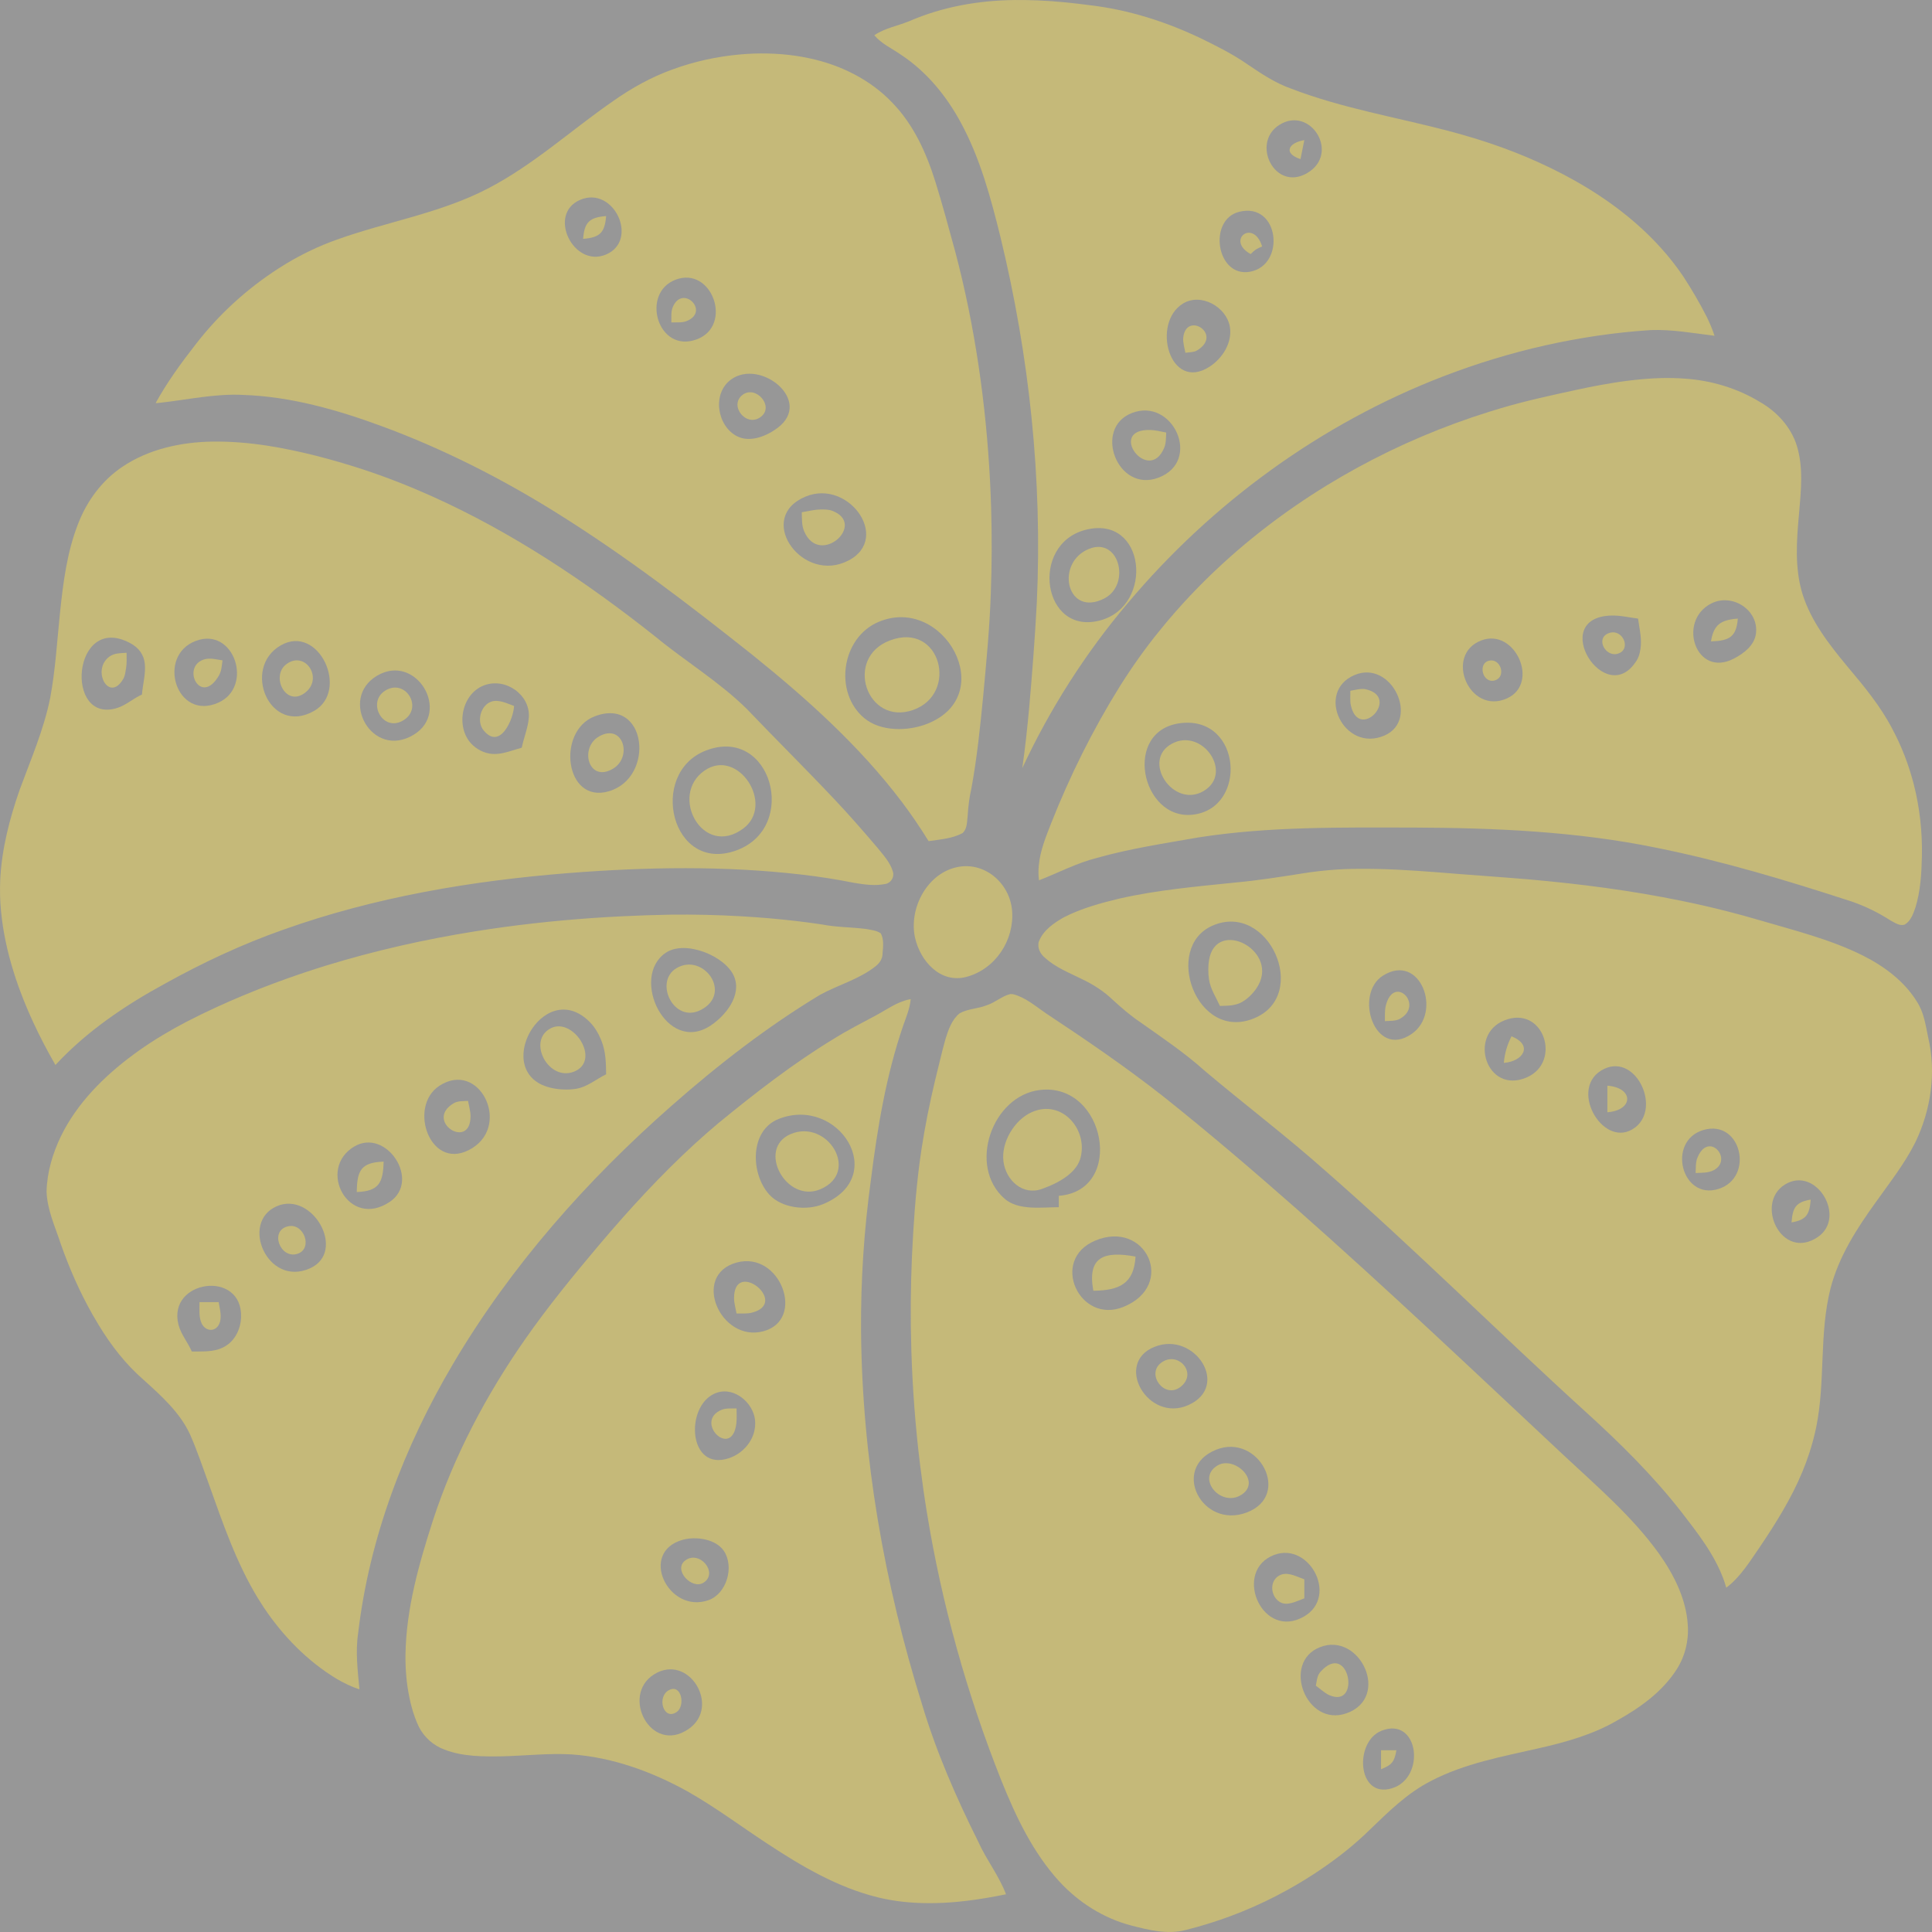
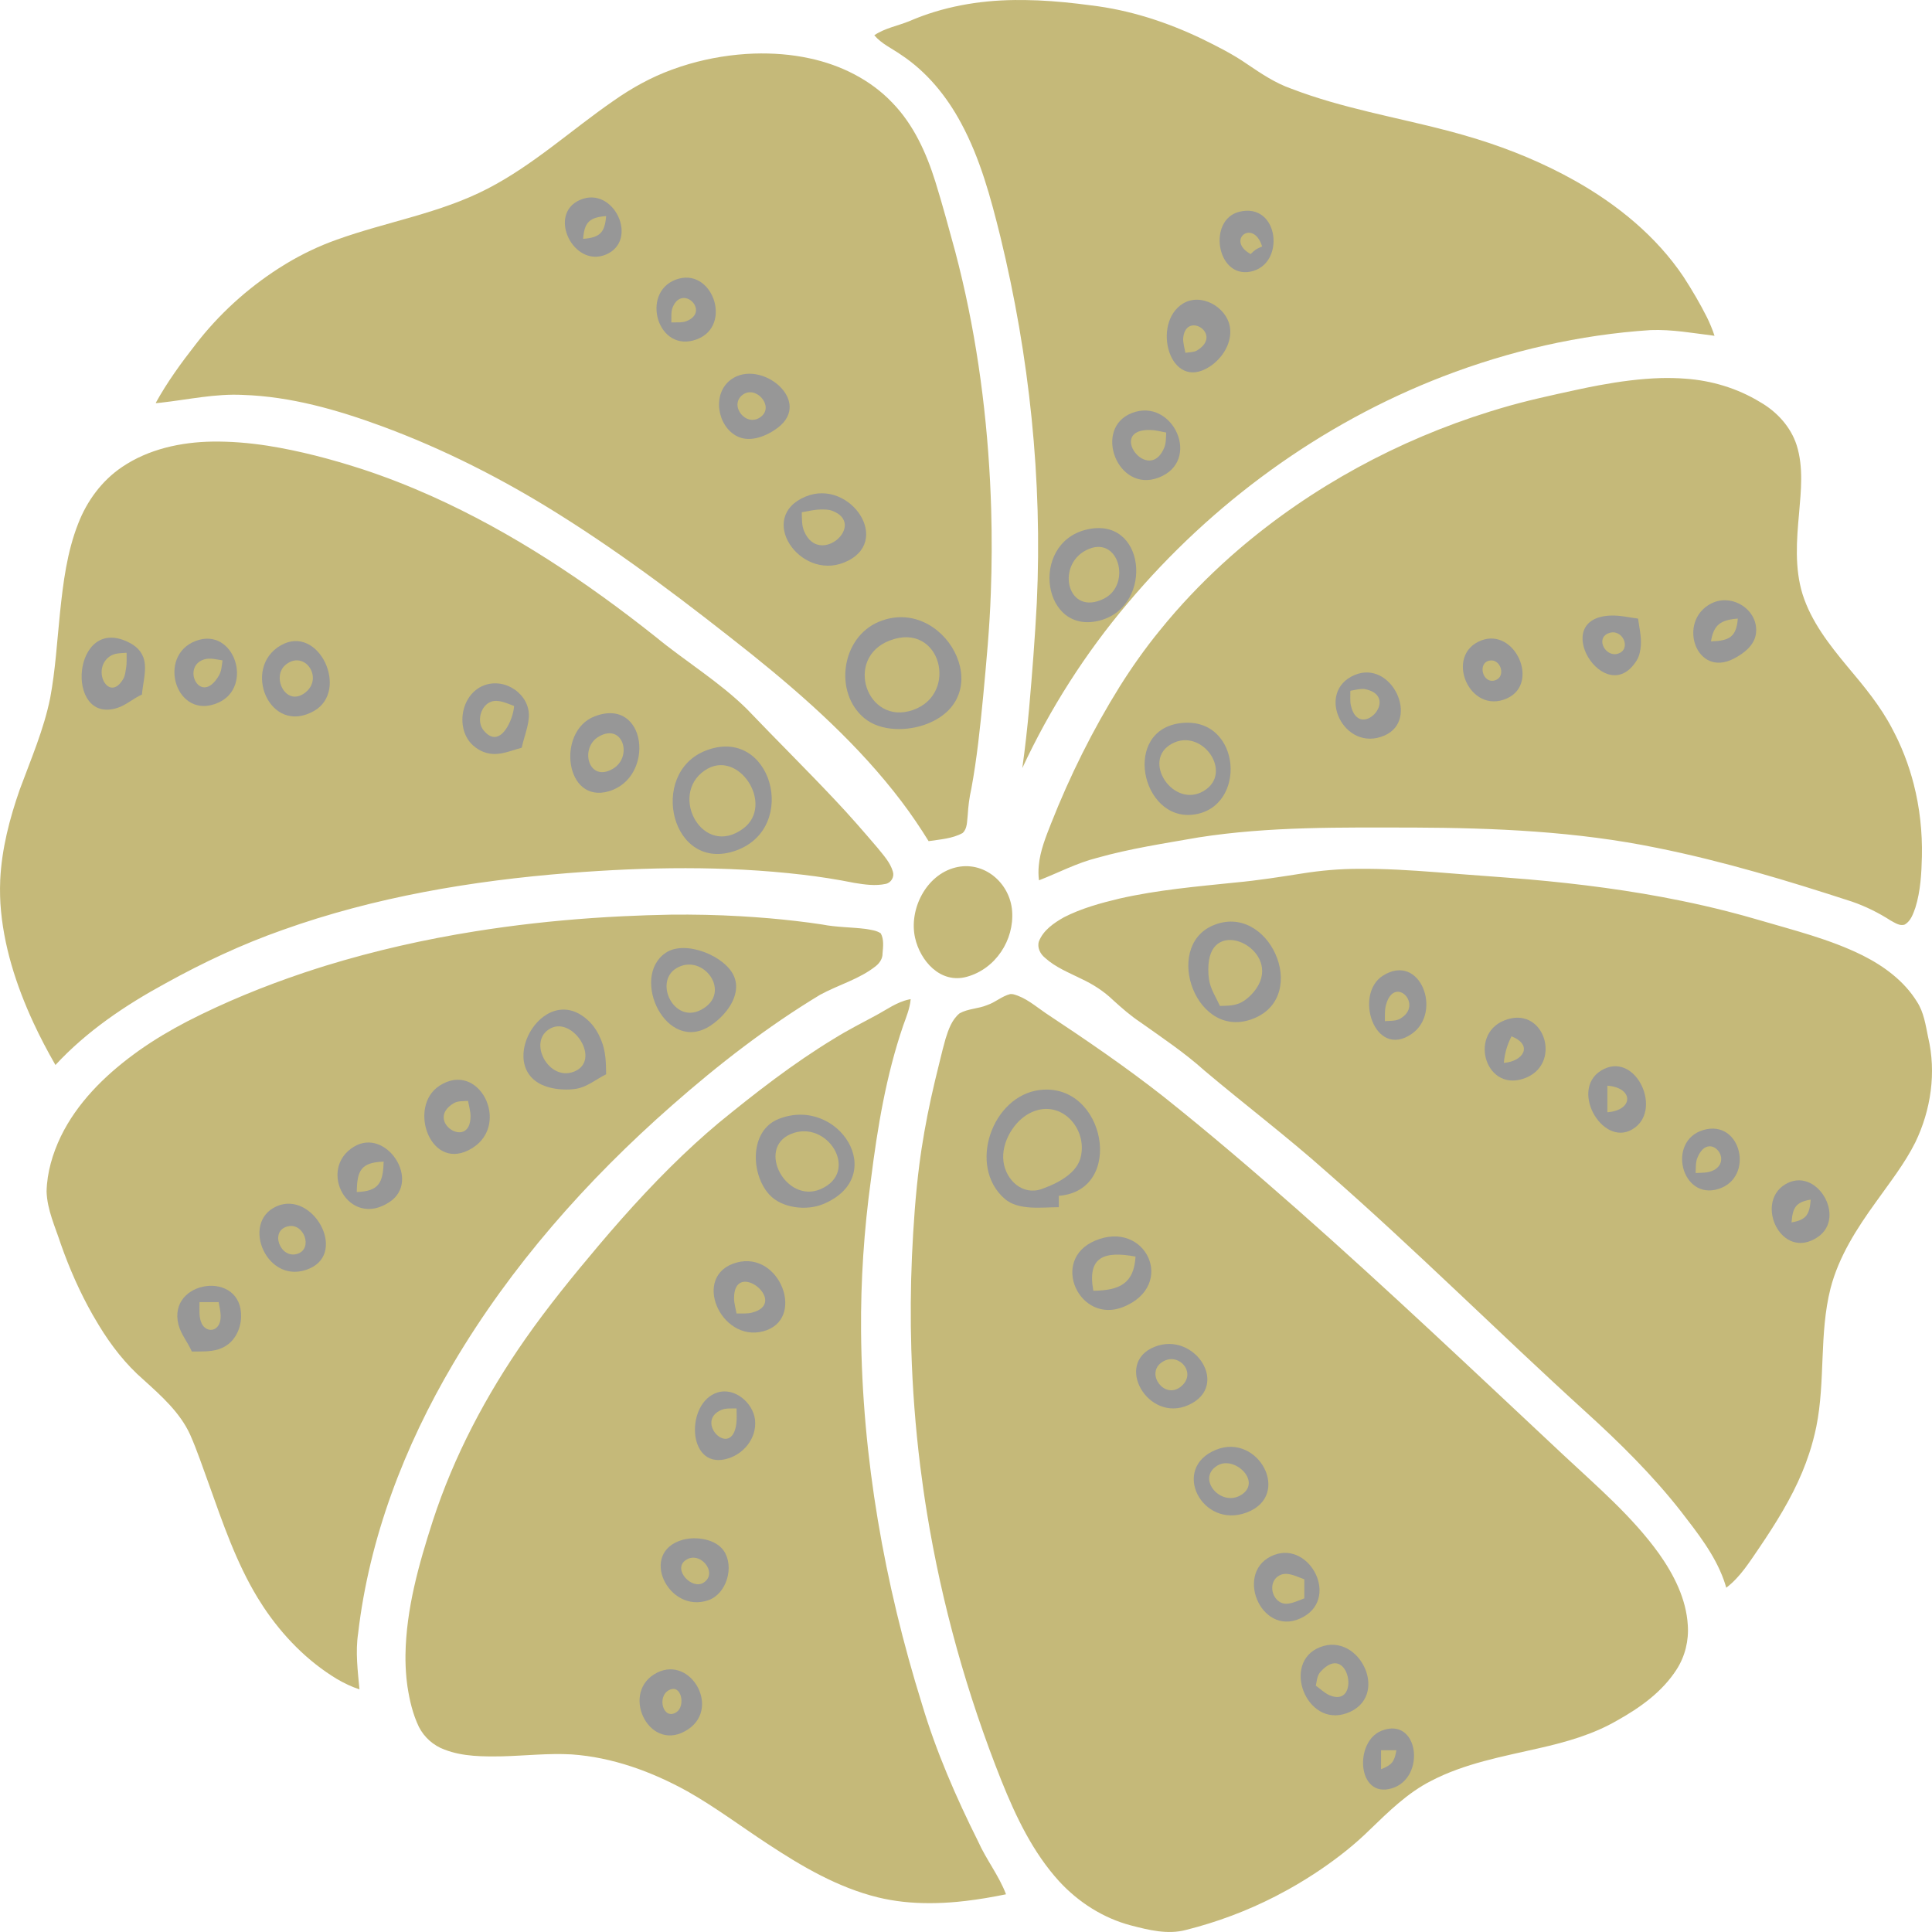
<svg xmlns="http://www.w3.org/2000/svg" xmlns:ns1="http://sodipodi.sourceforge.net/DTD/sodipodi-0.dtd" xmlns:ns2="http://www.inkscape.org/namespaces/inkscape" width="600" height="600" id="svg70" ns1:docname="Jesus.svg" ns2:version="1.4 (e7c3feb1, 2024-10-09)">
  <defs id="defs70" />
-   <path style="fill:#979797;fill-opacity:1;stroke:none;stroke-width:1.017" d="M 0,0 V 600 H 600 V 0 Z" id="path1" />
  <path id="path36" style="fill:#c5b979;fill-opacity:1;stroke:none;stroke-width:1.185" d="M 315.118,0.009 C 303.925,0.12 292.669,2.103 282.389,6.575 278.774,8.043 274.789,8.729 271.521,10.947 c 2.227,2.657 5.502,4.099 8.3,6.062 7.997,5.271 14.181,12.877 18.655,21.225 5.947,11.009 9.206,23.166 12.188,35.223 9.034,37.138 13.098,75.52 11.327,113.702 -0.573,10.929 -1.421,21.844 -2.379,32.746 -0.571,6.226 -1.251,12.443 -2.129,18.635 8.58,-18.403 19.595,-35.696 32.755,-51.227 26.062,-31.016 59.904,-55.757 97.932,-70.416 20.594,-7.935 42.382,-12.943 64.445,-14.387 6.667,-0.252 13.257,0.964 19.845,1.775 -0.617,-1.937 -1.527,-4.068 -2.346,-5.738 -2.18,-4.32 -4.64,-8.504 -7.273,-12.568 -8.467,-12.611 -20.573,-22.472 -33.796,-29.895 -9.595,-5.386 -19.824,-9.629 -30.344,-12.889 -2.885,-0.89 -5.993,-1.782 -8.994,-2.572 -16.125,-4.225 -32.948,-7.031 -48.643,-13.065 -4.985,-1.734 -9.379,-4.693 -13.71,-7.621 -4.439,-3.09 -9.289,-5.524 -14.142,-7.901 -10.841,-5.194 -22.45,-8.959 -34.437,-10.376 -5.422,-0.727 -10.87,-1.29 -16.338,-1.534 -1.233,-0.049 -2.789,-0.097 -4.147,-0.114 -1.057,-0.02 -2.114,-0.013 -3.171,-0.004 z M 234.179,16.637 c -6.766,0.245 -13.583,1.323 -20.157,3.231 -1.81,0.524 -3.486,1.082 -5.302,1.746 -6.495,2.357 -12.566,5.735 -18.194,9.698 -13.083,9.027 -24.894,19.955 -39.119,27.29 -14.713,7.642 -31.322,10.248 -46.819,15.831 -5.465,1.936 -10.715,4.446 -15.674,7.43 -0.621,0.38 -1.58,0.955 -2.314,1.438 -9.941,6.384 -18.781,14.452 -25.95,23.796 -4.477,5.737 -8.768,11.645 -12.279,18.021 0.153,0.192 1.077,-0.059 1.527,-0.053 8.498,-0.947 16.95,-2.858 25.551,-2.419 14.791,0.49 29.177,4.592 42.969,9.659 19.301,7.102 37.709,16.462 55.085,27.375 20.991,13.143 40.666,28.206 60.018,43.583 16.951,13.64 33.314,28.302 46.469,45.663 2.996,3.96 5.802,8.094 8.398,12.3 3.565,-0.544 7.336,-0.752 10.552,-2.515 1.533,-1.387 1.34,-3.648 1.592,-5.52 0.162,-2.783 0.508,-5.552 1.13,-8.272 1.74,-9.391 2.739,-19.095 3.67,-28.668 0.991,-10.676 2.02,-21.357 2.375,-32.077 0.324,-8.646 0.36,-17.407 0.109,-26.106 -0.088,-2.804 -0.2,-5.827 -0.351,-8.713 -1.247,-23.909 -4.662,-47.955 -10.809,-71.211 -1.994,-7.253 -3.926,-14.527 -6.167,-21.71 -2.785,-8.899 -6.742,-17.707 -13.34,-24.502 -6.806,-7.173 -16.057,-11.759 -25.711,-13.812 -5.655,-1.237 -11.477,-1.662 -17.259,-1.483 z M 515.898,117.411 c -6.468,0.19 -12.896,1.055 -19.251,2.232 -2.194,0.406 -4.621,0.895 -6.894,1.391 -7.956,1.727 -15.92,3.435 -23.728,5.768 -0.986,0.307 -2.331,0.698 -3.33,1.012 -28.549,8.882 -55.341,23.419 -77.996,42.802 -3.446,2.954 -7.039,6.255 -10.374,9.553 -3.202,3.165 -6.299,6.448 -9.224,9.774 -1.731,1.968 -3.43,3.989 -5.013,5.961 -4.412,5.399 -8.609,11.352 -12.312,17.245 -8.421,13.517 -15.531,27.825 -21.366,42.615 -1.618,4.136 -3.398,8.486 -3.802,13.017 -0.151,1.532 -0.142,3.081 0.056,4.608 6.003,-2.325 11.736,-5.383 18.015,-6.962 10.329,-2.919 20.972,-4.503 31.531,-6.36 22.014,-3.449 44.376,-3.079 66.593,-3.064 25.359,0.103 50.873,1.185 75.767,6.307 20.56,4.131 40.658,10.208 60.566,16.695 4.256,1.469 8.305,3.482 12.083,5.91 1.31,0.677 2.824,1.797 4.357,1.194 1.861,-1.103 2.574,-3.317 3.263,-5.229 1.598,-5.137 1.905,-10.646 2.023,-15.912 0.162,-7.544 -0.663,-15.116 -2.534,-22.434 -0.339,-1.296 -0.776,-2.875 -1.222,-4.262 -1.003,-3.172 -2.218,-6.277 -3.623,-9.296 -0.491,-1.037 -1.143,-2.343 -1.736,-3.467 -3.698,-7.195 -8.919,-13.452 -14.111,-19.622 -5.604,-6.762 -11.167,-13.903 -13.841,-22.362 -2.5,-8.128 -1.846,-16.743 -1.081,-25.079 0.592,-7.029 1.414,-14.31 -0.739,-21.169 -1.838,-5.732 -6.168,-10.443 -11.38,-13.418 -7.003,-4.276 -15.083,-6.7 -23.276,-7.262 -2.469,-0.189 -4.947,-0.242 -7.423,-0.187 z M 65.99,137.139 c -9.808,0.153 -19.866,2.326 -28.057,7.877 -6.295,4.235 -10.943,10.581 -13.647,17.579 -3.49,8.853 -4.675,18.373 -5.657,27.764 -0.908,8.798 -1.412,17.657 -3.036,26.365 -1.978,9.835 -6,19.082 -9.455,28.46 -3.166,9.051 -5.603,18.451 -6.069,28.053 -0.03,0.689 -0.064,1.779 -0.066,2.621 -0.015,1.569 0.046,3.375 0.126,4.789 0.851,12.835 4.851,25.283 10.232,36.924 2.08,4.492 4.387,8.88 6.857,13.174 9.698,-10.487 21.705,-18.582 34.236,-25.389 11.637,-6.445 23.729,-12.12 36.301,-16.544 28.584,-10.223 58.79,-15.3 89.007,-17.689 24.043,-1.877 48.302,-2.29 72.29,0.502 5.462,0.631 10.895,1.489 16.285,2.567 3.199,0.523 6.526,1.005 9.733,0.309 1.682,-0.348 2.745,-2.177 2.228,-3.792 -0.818,-2.876 -2.952,-5.125 -4.78,-7.417 -4.271,-5.008 -8.641,-10.048 -13.132,-14.791 -9.016,-9.584 -18.387,-18.833 -27.474,-28.349 -8.612,-8.48 -19.062,-14.766 -28.365,-22.431 -21.478,-17.045 -44.503,-32.446 -69.642,-43.707 -6.944,-3.109 -14.082,-5.902 -21.253,-8.26 -9.672,-3.139 -19.546,-5.755 -29.605,-7.342 -5.64,-0.865 -11.346,-1.351 -17.056,-1.27 z M 421.921,269.821 c -5.826,0.015 -11.641,0.505 -17.391,1.425 -6.95,1.089 -13.902,2.195 -20.912,2.834 -12.016,1.244 -24.116,2.287 -35.961,4.978 -5.905,1.415 -11.835,3.039 -17.253,5.815 -3.146,1.782 -6.407,4.024 -7.767,7.495 -0.598,1.927 0.433,3.929 1.947,5.131 3.221,2.926 7.352,4.548 11.207,6.47 3.619,1.689 7.02,3.86 9.89,6.633 2.691,2.445 5.433,4.847 8.47,6.868 6.767,4.805 13.698,9.431 19.875,14.986 12.501,10.555 25.569,20.444 37.789,31.326 27.576,24.105 53.475,49.992 80.542,74.597 10.608,9.627 20.849,19.724 29.679,31.001 5.106,6.626 10.428,13.335 13.294,21.271 0.279,0.803 0.55,1.609 0.774,2.429 4.35,-3.289 7.265,-8.059 10.274,-12.432 5.048,-7.447 9.965,-15.334 13.346,-23.525 0.755,-1.832 1.482,-3.744 2.123,-5.712 0.899,-2.688 1.669,-5.663 2.214,-8.29 2.871,-14.174 0.859,-28.9 4.416,-42.974 2.551,-9.903 8.183,-18.651 14.128,-26.874 4.269,-6.03 8.906,-11.878 12.215,-18.506 4.854,-10.05 6.564,-21.724 3.981,-32.627 -0.781,-3.77 -1.309,-7.735 -3.465,-11.035 -3.93,-6.381 -10.163,-11.015 -16.812,-14.357 -10.279,-5.119 -21.518,-7.856 -32.486,-11.091 -3.239,-0.945 -6.291,-1.792 -9.577,-2.625 -4.797,-1.223 -9.411,-2.275 -14.237,-3.265 -15.672,-3.225 -31.655,-5.28 -47.538,-6.674 -9.47,-0.799 -18.954,-1.414 -28.425,-2.206 -4.152,-0.318 -8.327,-0.613 -12.369,-0.804 -4.002,-0.194 -7.925,-0.289 -11.972,-0.261 z M 208.273,284.056 c -4.993,0.093 -9.869,0.247 -14.894,0.497 -3.222,0.157 -6.395,0.338 -9.552,0.562 -12.168,0.857 -24.112,2.18 -36.176,4.104 -15.746,2.506 -31.335,6.027 -46.569,10.707 -2.099,0.658 -4.432,1.401 -6.608,2.128 -12.453,4.185 -24.656,9.156 -36.334,15.154 -5.184,2.696 -10.218,5.682 -14.986,9.049 -0.378,0.283 -1.153,0.838 -1.683,1.225 -9.191,6.778 -17.553,15.12 -22.577,25.439 -2.555,5.341 -4.293,11.165 -4.429,17.101 0.179,5.726 2.688,11.001 4.434,16.368 2.658,7.555 5.898,14.921 9.857,21.899 0.547,0.961 1.277,2.203 1.922,3.255 3.804,6.277 8.358,12.159 13.941,16.992 5.492,4.976 11.242,10.09 14.39,16.917 2.264,5.085 3.984,10.385 5.91,15.601 4.29,12.006 8.443,24.199 15.104,35.17 0.523,0.845 1.229,1.966 1.846,2.903 5.919,8.873 13.565,16.748 22.768,22.302 2.216,1.3 4.552,2.414 6.999,3.222 -0.534,-5.744 -1.284,-11.662 -0.417,-17.383 3.446,-29.649 14.351,-58.103 29.521,-83.768 17.912,-30.311 41.542,-57.041 68.034,-80.282 14.338,-12.619 29.52,-24.382 45.916,-34.282 5.709,-3.114 12.215,-4.833 17.344,-8.941 1.187,-0.963 2.091,-2.351 2.05,-3.915 0.183,-2.061 0.473,-4.326 -0.549,-6.22 -1.333,-0.919 -3.045,-1.073 -4.607,-1.366 -4.52,-0.574 -9.111,-0.502 -13.594,-1.385 -5.391,-0.825 -10.975,-1.445 -16.307,-1.918 -3.031,-0.248 -6.112,-0.489 -9.051,-0.646 -7.227,-0.422 -14.424,-0.568 -21.702,-0.492 z m 105.463,24.662 c -2.595,0.643 -4.612,2.577 -7.139,3.41 -2.763,1.175 -5.949,1.087 -8.585,2.57 -2.422,1.969 -3.469,5.057 -4.367,7.923 -1.235,4.342 -2.188,8.757 -3.301,13.131 -1.661,6.983 -3.072,14.026 -4.158,21.12 -0.183,1.335 -0.443,2.964 -0.624,4.419 -1.251,9.603 -1.894,19.194 -2.348,28.889 -0.413,9.579 -0.488,19.332 -0.192,28.999 0.353,11.951 1.279,24.117 2.758,36.075 0.612,4.859 1.293,9.702 2.093,14.583 4.612,28.356 12.457,56.387 23.129,83.18 4.481,11.154 9.759,22.27 17.95,31.266 5.971,6.488 13.72,11.444 22.324,13.691 5.509,1.424 11.365,2.898 17.022,1.392 9.642,-2.419 19.009,-5.922 27.837,-10.462 1.187,-0.61 2.632,-1.379 3.9,-2.084 3.554,-1.976 7.172,-4.213 10.427,-6.443 5.32,-3.645 10.398,-7.651 14.982,-12.179 5.834,-5.606 11.694,-11.431 19.012,-15.133 10.427,-5.434 22.134,-7.532 33.501,-10.141 8.383,-1.898 16.791,-4.26 24.254,-8.607 7.138,-3.973 14.051,-8.924 18.491,-15.872 2.617,-4.076 3.806,-8.972 3.454,-13.781 -0.488,-8.1 -4.297,-15.59 -8.922,-22.136 -8.327,-11.598 -19.291,-20.926 -29.714,-30.679 -27.289,-25.541 -54.445,-51.332 -82.496,-76.1 -13.654,-12.029 -27.482,-23.874 -41.727,-35.214 -11.743,-9.233 -24.105,-17.656 -36.565,-25.905 -3.178,-2.162 -6.196,-4.849 -10.032,-5.848 -0.318,-0.055 -0.64,-0.092 -0.963,-0.065 z m -31.404,1.668 c -3.8,0.797 -6.971,3.171 -10.33,4.966 -4.359,2.353 -8.788,4.586 -12.99,7.213 -12.723,7.72 -24.479,16.878 -35.963,26.28 -2.383,2.001 -4.987,4.287 -7.265,6.371 -10.609,9.712 -20.499,20.498 -29.829,31.538 -7.949,9.426 -15.83,19.078 -22.845,29.127 -12.143,17.381 -22.153,36.316 -28.708,56.461 -4.343,13.488 -8.272,27.351 -8.477,41.606 -0.03,2.338 0.069,4.678 0.283,7.007 0.081,0.752 0.194,1.87 0.328,2.762 0.654,4.319 1.658,8.649 3.567,12.606 1.649,3.224 4.517,5.789 7.951,7.032 5.705,2.208 11.95,2.176 17.982,2.089 7.138,-0.193 14.275,-1 21.439,-0.602 12.728,0.878 24.961,5.359 36.029,11.485 8.692,4.912 16.67,10.927 25.011,16.378 10.546,6.951 21.693,13.478 34.096,16.533 2.54,0.627 5.354,1.1 7.815,1.372 5.583,0.616 11.226,0.536 16.814,0.025 0.683,-0.08 1.767,-0.172 2.605,-0.276 4.224,-0.494 8.419,-1.217 12.583,-2.071 -2.191,-5.807 -6.13,-10.744 -8.656,-16.396 -6.852,-13.729 -13.015,-27.847 -17.411,-42.548 -11.712,-37.523 -18.634,-76.647 -18.951,-115.967 -0.126,-15.721 0.925,-31.444 3.067,-47.02 2.032,-16.19 4.722,-32.412 10.035,-47.902 0.916,-2.567 2.019,-5.208 2.297,-8.006 0.117,-0.324 -0.355,-0.007 -0.476,-0.066 z" />
-   <path style="fill:#979797;fill-opacity:1;stroke:none;stroke-width:1.185" d="m 397.229,38.839 c -8.763,5.637 -1.336,20.778 8.717,14.918 10.41,-6.068 0.991,-21.164 -8.717,-14.918 z" id="path3" />
-   <path style="fill:#c5b979;fill-opacity:1;stroke:none;stroke-width:1.185" d="m 403.878,49.416 1.191,-5.897 c -4.919,0.812 -6.678,4.092 -1.191,5.897 z" id="path4" />
+   <path style="fill:#979797;fill-opacity:1;stroke:none;stroke-width:1.185" d="m 397.229,38.839 z" id="path3" />
  <path style="fill:#979797;fill-opacity:1;stroke:none;stroke-width:1.185" d="m 384.839,65.776 c -9.824,2.454 -7.058,20.607 3.449,18.597 11.104,-2.123 9.006,-21.708 -3.449,-18.597 z" id="path102" />
  <path style="fill:#979797;fill-opacity:1;stroke:none;stroke-width:1.185" d="m 180.123,62.085 c -10.218,4.43 -2.047,21.201 8.045,16.975 10.416,-4.36 2.488,-21.541 -8.045,-16.975" id="path5" />
  <path style="fill:#c5b979;fill-opacity:1;stroke:none;stroke-width:1.185" d="m 388.39,78.899 c 1.457,-1.41 1.692,-1.552 3.574,-2.359 -2.701,-8.776 -11.359,-1.943 -3.574,2.359 z" id="path101" />
  <path style="fill:#c5b979;fill-opacity:1;stroke:none;stroke-width:1.185" d="m 181.09,74.181 c 5.2,-0.401 6.743,-1.929 7.148,-7.076 -5.2,0.401 -6.743,1.929 -7.148,7.076" id="path6" />
  <path style="fill:#979797;fill-opacity:1;stroke:none;stroke-width:1.185" d="m 209.796,86.868 c -10.957,4.167 -5.526,23.113 6.674,18.489 11.247,-4.262 4.68,-22.807 -6.674,-18.489 z" id="path7" />
  <path style="fill:#c5b979;fill-opacity:1;stroke:none;stroke-width:1.185" d="m 208.492,100.126 c 1.383,-0.045 3.295,0.146 4.643,-0.375 7.632,-2.953 -1.281,-11.775 -4.264,-4.221 -0.527,1.334 -0.334,3.228 -0.379,4.596 z" id="path8" />
  <path style="fill:#979797;fill-opacity:1;stroke:none;stroke-width:1.185" d="m 367.398,94.267 c -9.913,6.025 -4.19,27.563 8.185,19.653 4.141,-2.646 7.251,-7.657 6.333,-12.61 -1.1,-5.936 -8.87,-10.477 -14.518,-7.043 z" id="path9" />
  <path style="fill:#c5b979;fill-opacity:1;stroke:none;stroke-width:1.185" d="m 368.137,109.561 c 1.006,-0.159 2.611,-0.123 3.588,-0.712 8.311,-5.018 -3.431,-12.412 -4.263,-3.929 -0.139,1.431 0.431,3.27 0.674,4.642" id="path10" />
  <path style="fill:#979797;fill-opacity:1;stroke:none;stroke-width:1.185" d="m 227.06,117.844 c -6.047,4.375 -4.352,14.555 1.906,17.67 4.042,2.011 9.12,-0.088 12.475,-2.59 11.267,-8.403 -5.258,-21.683 -14.381,-15.08 z" id="path11" />
  <path style="fill:#c5b979;fill-opacity:1;stroke:none;stroke-width:1.185" d="m 230.659,122.589 c -4.446,3.279 1.146,10.418 5.707,6.803 4.123,-3.267 -1.613,-9.821 -5.707,-6.803 z" id="path12" />
  <path style="fill:#979797;fill-opacity:1;stroke:none;stroke-width:1.185" d="m 351.48,128.28 c -12.072,4.726 -4.476,24.9 8.294,20.068 13.619,-5.151 4.486,-25.071 -8.294,-20.068 z" id="path13" />
  <path style="fill:#c5b979;fill-opacity:1;stroke:none;stroke-width:1.185" d="m 362.18,134.327 c -1.543,-0.28 -3.233,-0.735 -4.813,-0.79 -13.858,-0.479 -0.628,17.158 4.201,5.491 0.604,-1.459 0.509,-3.174 0.612,-4.701 z" id="path75" />
  <path style="fill:#979797;fill-opacity:1;stroke:none;stroke-width:1.185" d="m 250.208,154.207 c -15.365,6.351 -1.962,26.019 11.848,20.52 15.578,-6.204 1.984,-26.237 -11.848,-20.52 z" id="path15" />
  <path style="fill:#c5b979;fill-opacity:1;stroke:none;stroke-width:1.185" d="m 248.999,159.092 c 0.064,1.944 -0.058,4.014 0.718,5.856 4.767,11.301 19.73,-2.238 8.654,-6.344 -1.038,-0.384 -2.303,-0.393 -3.392,-0.382 -2.005,0.019 -4.02,0.514 -5.981,0.869 z" id="path16" />
  <path style="fill:#979797;fill-opacity:1;stroke:none;stroke-width:1.185" d="m 337.158,164.538 c -17.547,4.471 -13.43,33.129 4.662,28.096 16.666,-4.636 13.992,-32.85 -4.662,-28.096 z" id="path17" />
  <path style="fill:#c5b979;fill-opacity:1;stroke:none;stroke-width:1.185" d="m 337.212,170.92 c -9.393,4.917 -5.607,20.689 5.68,14.968 8.702,-4.409 4.48,-20.287 -5.68,-14.968 z" id="path18" />
  <path style="fill:#979797;fill-opacity:1;stroke:none;stroke-width:1.185" d="m 272.874,193.125 c -11.639,4.902 -13.959,21.99 -4.487,29.883 5.136,4.279 13.603,4.132 19.587,1.767 22.537,-8.91 5.073,-40.148 -15.101,-31.649 z" id="path100" />
  <path style="fill:#979797;fill-opacity:1;stroke:none;stroke-width:1.185" d="m 508.72,192.113 c -2.733,-0.342 -5.577,-1.037 -8.341,-0.951 -19.876,0.624 -1.667,29.609 7.961,13.853 0.822,-1.344 1.129,-3.105 1.239,-4.645 0.194,-2.727 -0.517,-5.563 -0.859,-8.258" id="path99" />
  <path style="fill:#979797;fill-opacity:1;stroke:none;stroke-width:1.185" d="m 531.408,187.434 c -10.639,5.478 -4.708,23.26 7.078,17.092 3.11,-1.627 6.364,-4.09 6.842,-7.759 0.948,-7.293 -7.391,-12.695 -13.92,-9.333" id="path19" />
  <path style="fill:#c5b979;fill-opacity:1;stroke:none;stroke-width:1.185" d="m 499.55,196.655 c -4.145,1.602 -0.952,7.49 2.857,6.366 4.449,-1.313 1.523,-8.058 -2.857,-6.366 z" id="path98" />
  <path style="fill:#c5b979;fill-opacity:1;stroke:none;stroke-width:1.185" d="m 531.356,199.189 c 5.628,-0.183 7.886,-1.309 8.34,-7.076 -5.235,0.395 -7.495,1.835 -8.34,7.076" id="path20" />
  <path style="fill:#979797;fill-opacity:1;stroke:none;stroke-width:1.185" d="m 60.784,199.044 c -12.259,4.639 -6.073,24.973 7.001,19.182 11.081,-4.908 4.981,-23.717 -7.001,-19.182 z" id="path97" />
  <path style="fill:#979797;fill-opacity:1;stroke:none;stroke-width:1.185" d="m 44.082,215.7 c 0.243,-3.05 1.185,-6.367 0.908,-9.417 -0.271,-2.986 -1.912,-5.136 -4.552,-6.553 -18.051,-9.693 -20.599,25.551 -3.89,20.086 2.682,-0.877 4.936,-2.983 7.534,-4.116" id="path21" />
  <path style="fill:#c5b979;fill-opacity:1;stroke:none;stroke-width:1.185" d="m 276.402,198.886 c -14.419,5.421 -7.208,26.575 7.097,21.624 14.38,-4.976 8.664,-27.55 -7.097,-21.624 z" id="path22" />
  <path style="fill:#979797;fill-opacity:1;stroke:none;stroke-width:1.185" d="m 87.225,200.406 c -12.286,7 -3.498,28.235 10.31,20.379 11.063,-6.296 1.465,-27.089 -10.31,-20.379 z" id="path96" />
  <path style="fill:#979797;fill-opacity:1;stroke:none;stroke-width:1.185" d="m 459.998,198.904 c -11.62,4.48 -3.681,23.32 8.056,17.963 10.232,-4.669 2.429,-22.007 -8.056,-17.963" id="path23" />
  <path style="fill:#c5b979;fill-opacity:1;stroke:none;stroke-width:1.185" d="m 88.881,206.303 c -4.912,3.757 -0.02,13.639 6.052,8.68 5.542,-4.526 -0.285,-13.093 -6.052,-8.68 z" id="path95" />
  <path style="fill:#c5b979;fill-opacity:1;stroke:none;stroke-width:1.185" d="m 462.566,205.156 c -3.83,0.754 -2.098,7.374 1.758,6.118 3.497,-1.138 1.741,-6.806 -1.758,-6.118" id="path94" />
  <path style="fill:#c5b979;fill-opacity:1;stroke:none;stroke-width:1.185" d="m 69.101,205.086 c -1.841,-0.281 -3.958,-0.881 -5.81,-0.269 -7.145,2.366 -0.919,14.673 4.693,4.97 0.857,-1.482 0.876,-3.067 1.118,-4.701" id="path93" />
  <path style="fill:#c5b979;fill-opacity:1;stroke:none;stroke-width:1.185" d="m 39.316,202.727 c -1.855,0.143 -3.79,0.039 -5.374,1.212 -5.655,4.188 -0.03,14.504 4.353,6.87 0.569,-0.992 0.673,-2.222 0.862,-3.317 0.264,-1.532 0.142,-3.224 0.159,-4.764" id="path24" />
  <path style="fill:#979797;fill-opacity:1;stroke:none;stroke-width:1.185" d="m 162.028,232.21 c 0.647,-3.122 1.98,-6.239 2.206,-9.43 0.493,-6.982 -7.254,-12.528 -13.995,-9.903 -7.259,2.828 -8.883,13.699 -3.289,18.657 1.88,1.666 4.201,2.65 6.737,2.63 2.784,-0.021 5.675,-1.256 8.341,-1.954 z" id="path92" />
  <path style="fill:#979797;fill-opacity:1;stroke:none;stroke-width:1.185" d="m 420.67,209.64 c -12.399,5.261 -3.297,24.323 9.349,18.758 10.995,-4.84 2.153,-23.639 -9.349,-18.758" id="path91" />
-   <path style="fill:#979797;fill-opacity:1;stroke:none;stroke-width:1.185" d="m 117.119,209.836 c -12.102,7.14 -1.527,26.214 11.392,18.324 11.648,-7.112 0.698,-25.458 -11.392,-18.324" id="path25" />
  <path style="fill:#c5b979;fill-opacity:1;stroke:none;stroke-width:1.185" d="m 159.646,219.237 c -2.15,-0.738 -4.76,-2.136 -7.08,-1.331 -3.316,1.15 -4.611,6.156 -2.416,8.871 5.185,6.414 9.367,-3.612 9.496,-7.539 z" id="path90" />
  <path style="fill:#c5b979;fill-opacity:1;stroke:none;stroke-width:1.185" d="m 419.366,214.52 c 0.018,1.439 -0.158,3.212 0.176,4.642 2.613,11.159 15.508,-2.701 4.573,-5.109 -1.436,-0.316 -3.367,0.257 -4.749,0.467" id="path89" />
  <path style="fill:#c5b979;fill-opacity:1;stroke:none;stroke-width:1.185" d="m 119.513,214.558 c -5.497,3.575 -0.752,12.661 5.408,9.341 6.911,-3.727 1.06,-13.547 -5.408,-9.341" id="path26" />
  <path style="fill:#979797;fill-opacity:1;stroke:none;stroke-width:1.185" d="m 366.947,224.542 c -18.553,1.946 -12.613,30.378 3.567,28.456 16.97,-2.017 15.135,-30.418 -3.567,-28.456 z" id="path88" />
  <path style="fill:#979797;fill-opacity:1;stroke:none;stroke-width:1.185" d="m 184.671,222.471 c -11.896,4.558 -9.281,27.297 4.42,23.263 14.513,-4.275 11.796,-29.476 -4.42,-23.263" id="path27" />
  <path style="fill:#c5b979;fill-opacity:1;stroke:none;stroke-width:1.185" d="m 363.947,230.959 c -9.63,5.203 0.479,20.294 9.875,14.685 9.375,-5.596 -0.465,-19.77 -9.875,-14.685 z" id="path87" />
  <path style="fill:#c5b979;fill-opacity:1;stroke:none;stroke-width:1.185" d="m 186.031,228.71 c -6.209,3.534 -3.242,14.515 4.322,10.032 6.211,-3.681 3.127,-14.271 -4.322,-10.032" id="path28" />
  <path style="fill:#979797;fill-opacity:1;stroke:none;stroke-width:1.185" d="m 219.232,233.085 c -18.121,6.998 -10.771,38.416 9.491,31.001 19.536,-7.148 10.809,-38.84 -9.491,-31.001 z" id="path29" />
  <path style="fill:#c5b979;fill-opacity:1;stroke:none;stroke-width:1.185" d="m 296.655,269.428 c -9.093,2.315 -14.405,13.006 -12.488,21.748 1.571,7.17 7.84,14.429 16.061,12.181 8.994,-2.46 14.777,-11.444 14.095,-20.436 -0.664,-8.766 -8.803,-15.75 -17.668,-13.493" id="path73" />
  <path style="fill:#c5b979;fill-opacity:1;stroke:none;stroke-width:1.185" d="m 218.783,239.319 c -11.145,7.734 -0.461,27.335 12.073,17.961 9.872,-7.385 -1.637,-25.203 -12.073,-17.961" id="path30" />
  <path style="fill:#979797;fill-opacity:1;stroke:none;stroke-width:1.185" d="m 376.547,287.47 c -15.444,6.763 -5.016,36.165 12.924,28.775 17.53,-7.222 4.471,-36.394 -12.924,-28.775 z" id="path31" />
  <path style="fill:#c5b979;fill-opacity:1;stroke:none;stroke-width:1.185" d="m 378.859,312.404 c 2.364,-0.077 4.674,-0.005 6.809,-1.195 1.763,-0.984 3.357,-2.576 4.493,-4.224 7.931,-11.515 -12.551,-22.312 -14.699,-8.727 -0.294,1.86 -0.272,3.981 -0.006,5.845 0.431,3.019 2.168,5.569 3.404,8.301 z" id="path32" />
  <path style="fill:#979797;fill-opacity:1;stroke:none;stroke-width:1.185" d="m 206.704,295.926 c -11.132,7.607 0.268,31.733 14.024,22.546 4.564,-3.049 9.66,-9.269 7.282,-15.15 -2.577,-6.373 -15.185,-11.579 -21.305,-7.397 z" id="path33" />
  <path style="fill:#c5b979;fill-opacity:1;stroke:none;stroke-width:1.185" d="m 210.062,300.689 c -7.037,4.223 -0.833,17.284 7.569,12.965 10.073,-5.178 0.745,-17.954 -7.569,-12.965 z" id="path34" />
  <path style="fill:#979797;fill-opacity:1;stroke:none;stroke-width:1.185" d="m 429.473,303.002 c -9.06,5.735 -2.641,26.004 8.885,18.125 9.76,-6.671 2.715,-25.467 -8.885,-18.125 z" id="path35" />
  <path style="fill:#c5b979;fill-opacity:1;stroke:none;stroke-width:1.185" d="m 430.089,317.121 c 1.444,-0.108 3.303,0.032 4.643,-0.711 7.748,-4.301 -1.915,-14.07 -4.371,-4.036 -0.366,1.497 -0.235,3.23 -0.272,4.747 z" id="path77" />
  <path style="fill:#979797;fill-opacity:1;stroke:none;stroke-width:1.185" d="m 467.044,316.955 c -11.142,4.606 -5.432,22.94 7.014,17.682 11.173,-4.722 5.334,-22.787 -7.014,-17.682 z" id="path86" />
  <path style="fill:#979797;fill-opacity:1;stroke:none;stroke-width:1.185" d="m 188.239,333.631 c -0.033,-3.658 -0.116,-7.167 -1.533,-10.613 -0.846,-2.057 -1.976,-4.036 -3.56,-5.629 -14.466,-14.546 -31.37,16.495 -11.581,20.553 2.252,0.461 4.849,0.564 7.126,0.231 3.619,-0.528 6.368,-2.979 9.549,-4.543" id="path37" />
  <path style="fill:#c5b979;fill-opacity:1;stroke:none;stroke-width:1.185" d="m 469.404,321.838 c -1.408,2.866 -2.061,5.086 -2.383,8.255 6.121,-0.484 9.177,-5.543 2.383,-8.255 z" id="path85" />
  <path style="fill:#c5b979;fill-opacity:1;stroke:none;stroke-width:1.185" d="m 171.046,319.334 c -7.508,3.849 -0.676,16.83 7.39,13.403 8.275,-3.516 -0.436,-16.968 -7.39,-13.403" id="path38" />
  <path style="fill:#979797;fill-opacity:1;stroke:none;stroke-width:1.185" d="m 136.453,337.202 c -10.074,6.565 -2.614,27.465 10.303,19.298 11.872,-7.508 1.99,-27.311 -10.303,-19.298 z" id="path84" />
  <path style="fill:#979797;fill-opacity:1;stroke:none;stroke-width:1.185" d="m 497.216,332.486 c -10.065,6.2 1.117,24.927 10.637,17.623 8.31,-6.375 -0.325,-23.976 -10.637,-17.623" id="path39" />
  <path style="fill:#c5b979;fill-opacity:1;stroke:none;stroke-width:1.185" d="m 499.189,337.169 v 8.255 c 8.207,-0.633 8.207,-7.622 0,-8.255 z" id="path40" />
  <path style="fill:#979797;fill-opacity:1;stroke:none;stroke-width:1.185" d="m 328.821,374.907 v -3.538 c 20.728,-1.584 14.501,-35.275 -5.851,-32.868 -14.885,1.761 -22.548,23.67 -10.979,33.778 4.283,3.742 11.562,2.628 16.829,2.628 z" id="path41" />
  <path style="fill:#c5b979;fill-opacity:1;stroke:none;stroke-width:1.185" d="m 320.504,345.353 c -5.492,2.406 -9.664,9.459 -8.866,15.398 0.778,5.786 5.94,10.624 11.916,8.49 1.408,-0.503 2.947,-1.127 4.445,-1.894 3.451,-1.769 6.683,-4.301 7.595,-7.876 2.258,-8.847 -5.89,-18.147 -15.09,-14.118 z" id="path83" />
  <path style="fill:#c5b979;fill-opacity:1;stroke:none;stroke-width:1.185" d="m 145.349,341.887 c -1.371,0.107 -3.148,-0.035 -4.409,0.711 -9.392,5.563 5.21,14.877 5.19,4.036 -0.002,-1.533 -0.506,-3.258 -0.78,-4.747" id="path42" />
  <path style="fill:#979797;fill-opacity:1;stroke:none;stroke-width:1.185" d="m 529.003,350.933 c -11.45,3.373 -6.83,21.928 4.688,18.303 11.276,-3.549 7.055,-21.761 -4.688,-18.303 z" id="path82" />
  <path style="fill:#979797;fill-opacity:1;stroke:none;stroke-width:1.185" d="m 241.869,347.479 c -9.149,3.572 -8.792,17.064 -2.984,23.485 3.845,4.251 11.554,5.137 16.753,2.978 20.667,-8.582 4.841,-33.726 -13.769,-26.463" id="path43" />
  <path style="fill:#c5b979;fill-opacity:1;stroke:none;stroke-width:1.185" d="m 245.555,352.196 c -10.657,4.522 -1.394,21.67 9.246,17.119 12.458,-5.329 2.118,-21.939 -9.246,-17.119 z" id="path44" />
  <path style="fill:#979797;fill-opacity:1;stroke:none;stroke-width:1.185" d="m 110,356.073 c -11.664,6.952 -1.788,25.762 11.023,17.191 9.828,-6.576 -1.082,-23.118 -11.023,-17.191 z" id="path45" />
  <path style="fill:#c5b979;fill-opacity:1;stroke:none;stroke-width:1.185" d="m 110.799,370.19 c 6.881,-0.226 8.179,-2.895 8.34,-9.435 -7.029,0.229 -8.26,2.769 -8.34,9.435 z" id="path81" />
  <path style="fill:#c5b979;fill-opacity:1;stroke:none;stroke-width:1.185" d="m 526.59,364.294 c 1.842,-0.101 3.912,0.018 5.608,-0.875 6.256,-3.295 -1.657,-12.482 -5.091,-3.767 -0.558,1.415 -0.435,3.172 -0.517,4.642" id="path46" />
  <path style="fill:#979797;fill-opacity:1;stroke:none;stroke-width:1.185" d="m 554.325,367.866 c -9.501,5.866 -0.988,23.914 10.214,16.302 9.06,-6.158 -0.541,-22.276 -10.214,-16.302 z" id="path47" />
  <path style="fill:#c5b979;fill-opacity:1;stroke:none;stroke-width:1.185" d="m 556.375,379.625 c 4.659,-0.769 5.599,-2.519 5.957,-7.076 -4.659,0.769 -5.599,2.519 -5.957,7.076 z" id="path48" />
  <path style="fill:#979797;fill-opacity:1;stroke:none;stroke-width:1.185" d="m 85.952,374.604 c -11.513,4.993 -2.905,25.2 10.296,19.297 11.541,-5.158 0.849,-24.13 -10.296,-19.297 z" id="path49" />
  <path style="fill:#c5b979;fill-opacity:1;stroke:none;stroke-width:1.185" d="m 89.508,380.829 c -5.95,1.278 -2.458,10.318 2.909,8.541 4.832,-1.6 2.022,-9.601 -2.909,-8.541 z" id="path50" />
  <path style="fill:#979797;fill-opacity:1;stroke:none;stroke-width:1.185" d="m 340.067,385.308 c -14.171,6.013 -4.771,26.077 8.804,20.571 16.623,-6.743 6.965,-27.262 -8.804,-20.571 z" id="path51" />
  <path style="fill:#c5b979;fill-opacity:1;stroke:none;stroke-width:1.185" d="m 339.544,400.852 c 8.016,-0.088 12.632,-2.144 13.105,-10.614 -9.738,-1.783 -15.055,0.018 -13.105,10.614 z" id="path52" />
  <path style="fill:#979797;fill-opacity:1;stroke:none;stroke-width:1.185" d="m 228.752,392.097 c -14.15,3.896 -5.029,24.844 8.265,21.352 13.374,-3.512 5.348,-25.099 -8.265,-21.352 z" id="path53" />
  <path style="fill:#c5b979;fill-opacity:1;stroke:none;stroke-width:1.185" d="m 228.746,407.928 c 1.499,-0.037 3.269,0.107 4.749,-0.269 11.899,-3.03 -5.553,-17.006 -5.529,-4.478 0.002,1.533 0.506,3.257 0.78,4.747 z" id="path54" />
  <path style="fill:#979797;fill-opacity:1;stroke:none;stroke-width:1.185" d="m 59.57,419.722 c 2.71,-0.022 5.609,0.142 8.23,-0.676 2.322,-0.723 4.127,-2.13 5.384,-4.198 1.041,-1.712 1.604,-3.702 1.681,-5.694 0.581,-15.015 -23.028,-11.708 -19.432,2.267 0.756,2.939 2.931,5.526 4.137,8.301 z" id="path55" />
  <path style="fill:#c5b979;fill-opacity:1;stroke:none;stroke-width:1.185" d="m 61.952,404.39 c 0.025,2.106 -0.272,4.744 0.715,6.701 1.23,2.444 4.293,2.639 5.443,0 0.897,-2.058 0.139,-4.616 -0.201,-6.701 z" id="path56" />
  <path style="fill:#979797;fill-opacity:1;stroke:none;stroke-width:1.185" d="m 358.629,418.238 c -12.847,5.056 -2.128,23.74 10.433,18.12 13.134,-5.875 1.955,-22.994 -10.433,-18.12 z" id="path57" />
  <path style="fill:#c5b979;fill-opacity:1;stroke:none;stroke-width:1.185" d="m 360.517,423.294 c -4.587,3.585 1.127,11.212 6.05,7.458 5.634,-4.297 -0.861,-11.514 -6.05,-7.458 z" id="path58" />
  <path style="fill:#979797;fill-opacity:1;stroke:none;stroke-width:1.185" d="m 222.807,432.455 c -9.865,3.093 -9.468,23.407 2.364,20.737 5.645,-1.274 9.928,-6.486 9.308,-12.239 -0.561,-5.195 -6.239,-10.202 -11.672,-8.498 z" id="path59" />
  <path style="fill:#c5b979;fill-opacity:1;stroke:none;stroke-width:1.185" d="m 228.746,437.411 c -1.339,0.044 -3.242,-0.149 -4.546,0.375 -8.951,3.59 3.065,15.601 4.476,4.343 0.192,-1.524 0.064,-3.194 0.07,-4.718 z" id="path60" />
  <path style="fill:#979797;fill-opacity:1;stroke:none;stroke-width:1.185" d="m 377.686,450.221 c -14.235,5.715 -4.396,24.733 9.495,19.5 14.11,-5.316 3.634,-24.772 -9.495,-19.5 z" id="path61" />
  <path style="fill:#c5b979;fill-opacity:1;stroke:none;stroke-width:1.185" d="m 378.048,455.157 c -6.657,4.058 1.243,13.189 7.58,9.001 6.236,-4.121 -2.286,-12.227 -7.58,-9.001 z" id="path62" />
  <path style="fill:#979797;fill-opacity:1;stroke:none;stroke-width:1.185" d="m 394.572,483.395 c -11.29,5.742 -2.304,25.867 10.339,18.667 11.22,-6.391 1.118,-24.493 -10.339,-18.667 z" id="path80" />
  <path style="fill:#979797;fill-opacity:1;stroke:none;stroke-width:1.185" d="m 212.072,478.187 c -13.866,3.825 -4.543,23.148 7.945,18.762 5.683,-1.995 8.087,-10.431 4.775,-15.315 -2.517,-3.712 -8.679,-4.562 -12.72,-3.447" id="path63" />
  <path style="fill:#c5b979;fill-opacity:1;stroke:none;stroke-width:1.185" d="m 405.07,496.377 v -5.897 c -2.093,-0.732 -4.805,-2.251 -7.079,-1.495 -3.781,1.257 -3.719,6.472 -0.624,8.475 2.345,1.517 5.421,-0.282 7.703,-1.083 z" id="path79" />
  <path style="fill:#c5b979;fill-opacity:1;stroke:none;stroke-width:1.185" d="m 212.806,484.618 c -3.866,2.889 2.088,9.206 5.706,6.883 4.693,-3.013 -1.238,-10.222 -5.706,-6.883" id="path64" />
  <path style="fill:#979797;fill-opacity:1;stroke:none;stroke-width:1.185" d="m 409.888,511.559 c -11.94,4.73 -4.266,24.957 8.281,20.519 13.839,-4.895 4.202,-25.463 -8.281,-20.519 z" id="path65" />
  <path style="fill:#c5b979;fill-opacity:1;stroke:none;stroke-width:1.185" d="m 408.644,523.502 c 1.181,0.837 2.771,2.321 4.128,2.92 10.073,4.444 6.232,-17.261 -2.725,-7.179 -1.051,1.183 -1.094,2.822 -1.403,4.259 z" id="path66" />
  <path style="fill:#979797;fill-opacity:1;stroke:none;stroke-width:1.185" d="m 203.111,519.998 c -10.417,6.532 -1.002,24.983 10.703,16.98 10.179,-6.958 0.077,-23.741 -10.703,-16.98 z" id="path67" />
  <path style="fill:#c5b979;fill-opacity:1;stroke:none;stroke-width:1.185" d="m 207.749,524.888 c -3.904,2.092 -1.688,9.65 2.429,6.767 2.728,-1.911 1.453,-8.848 -2.429,-6.767 z" id="path68" />
  <path style="fill:#979797;fill-opacity:1;stroke:none;stroke-width:1.185" d="m 429.022,537.508 c -8.547,3.415 -7.539,21.151 3.247,17.867 10.726,-3.266 8.323,-22.488 -3.247,-17.867 z" id="path69" />
  <path style="fill:#c5b979;fill-opacity:1;stroke:none;stroke-width:1.185" d="m 428.897,543.55 v 5.897 c 3.385,-1.329 4.16,-2.343 4.766,-5.897 z" id="path70" />
</svg>